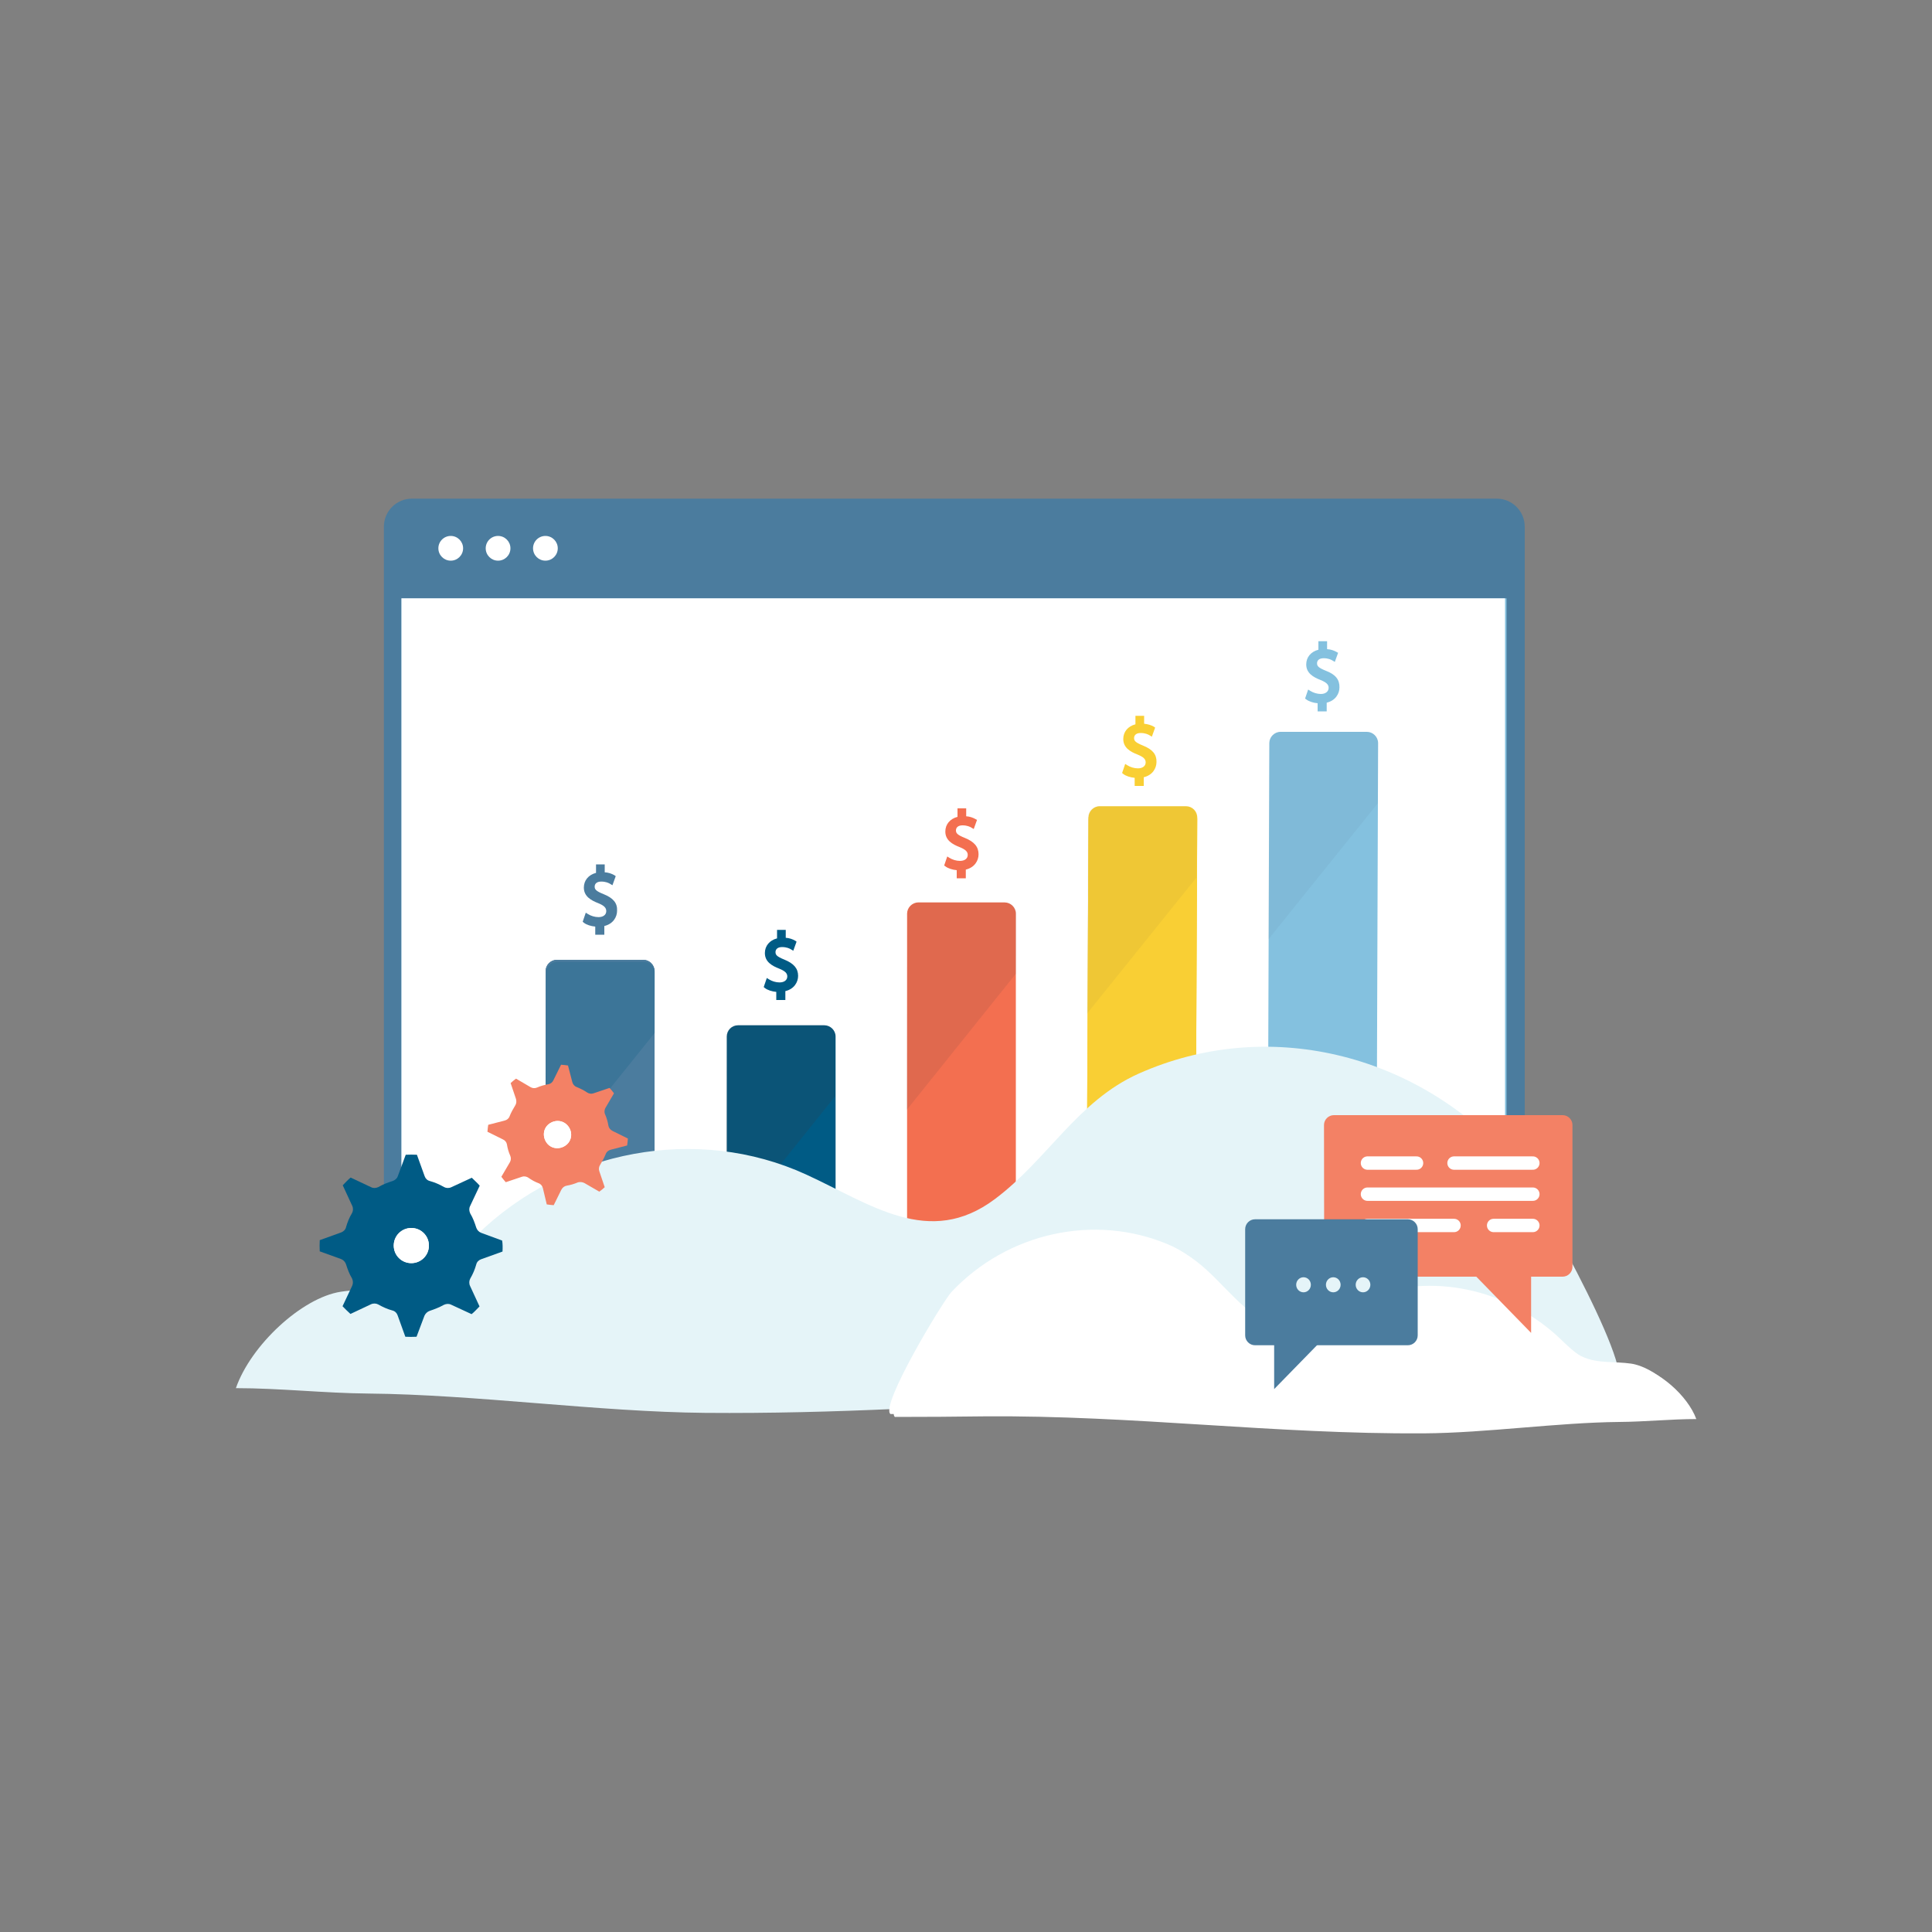
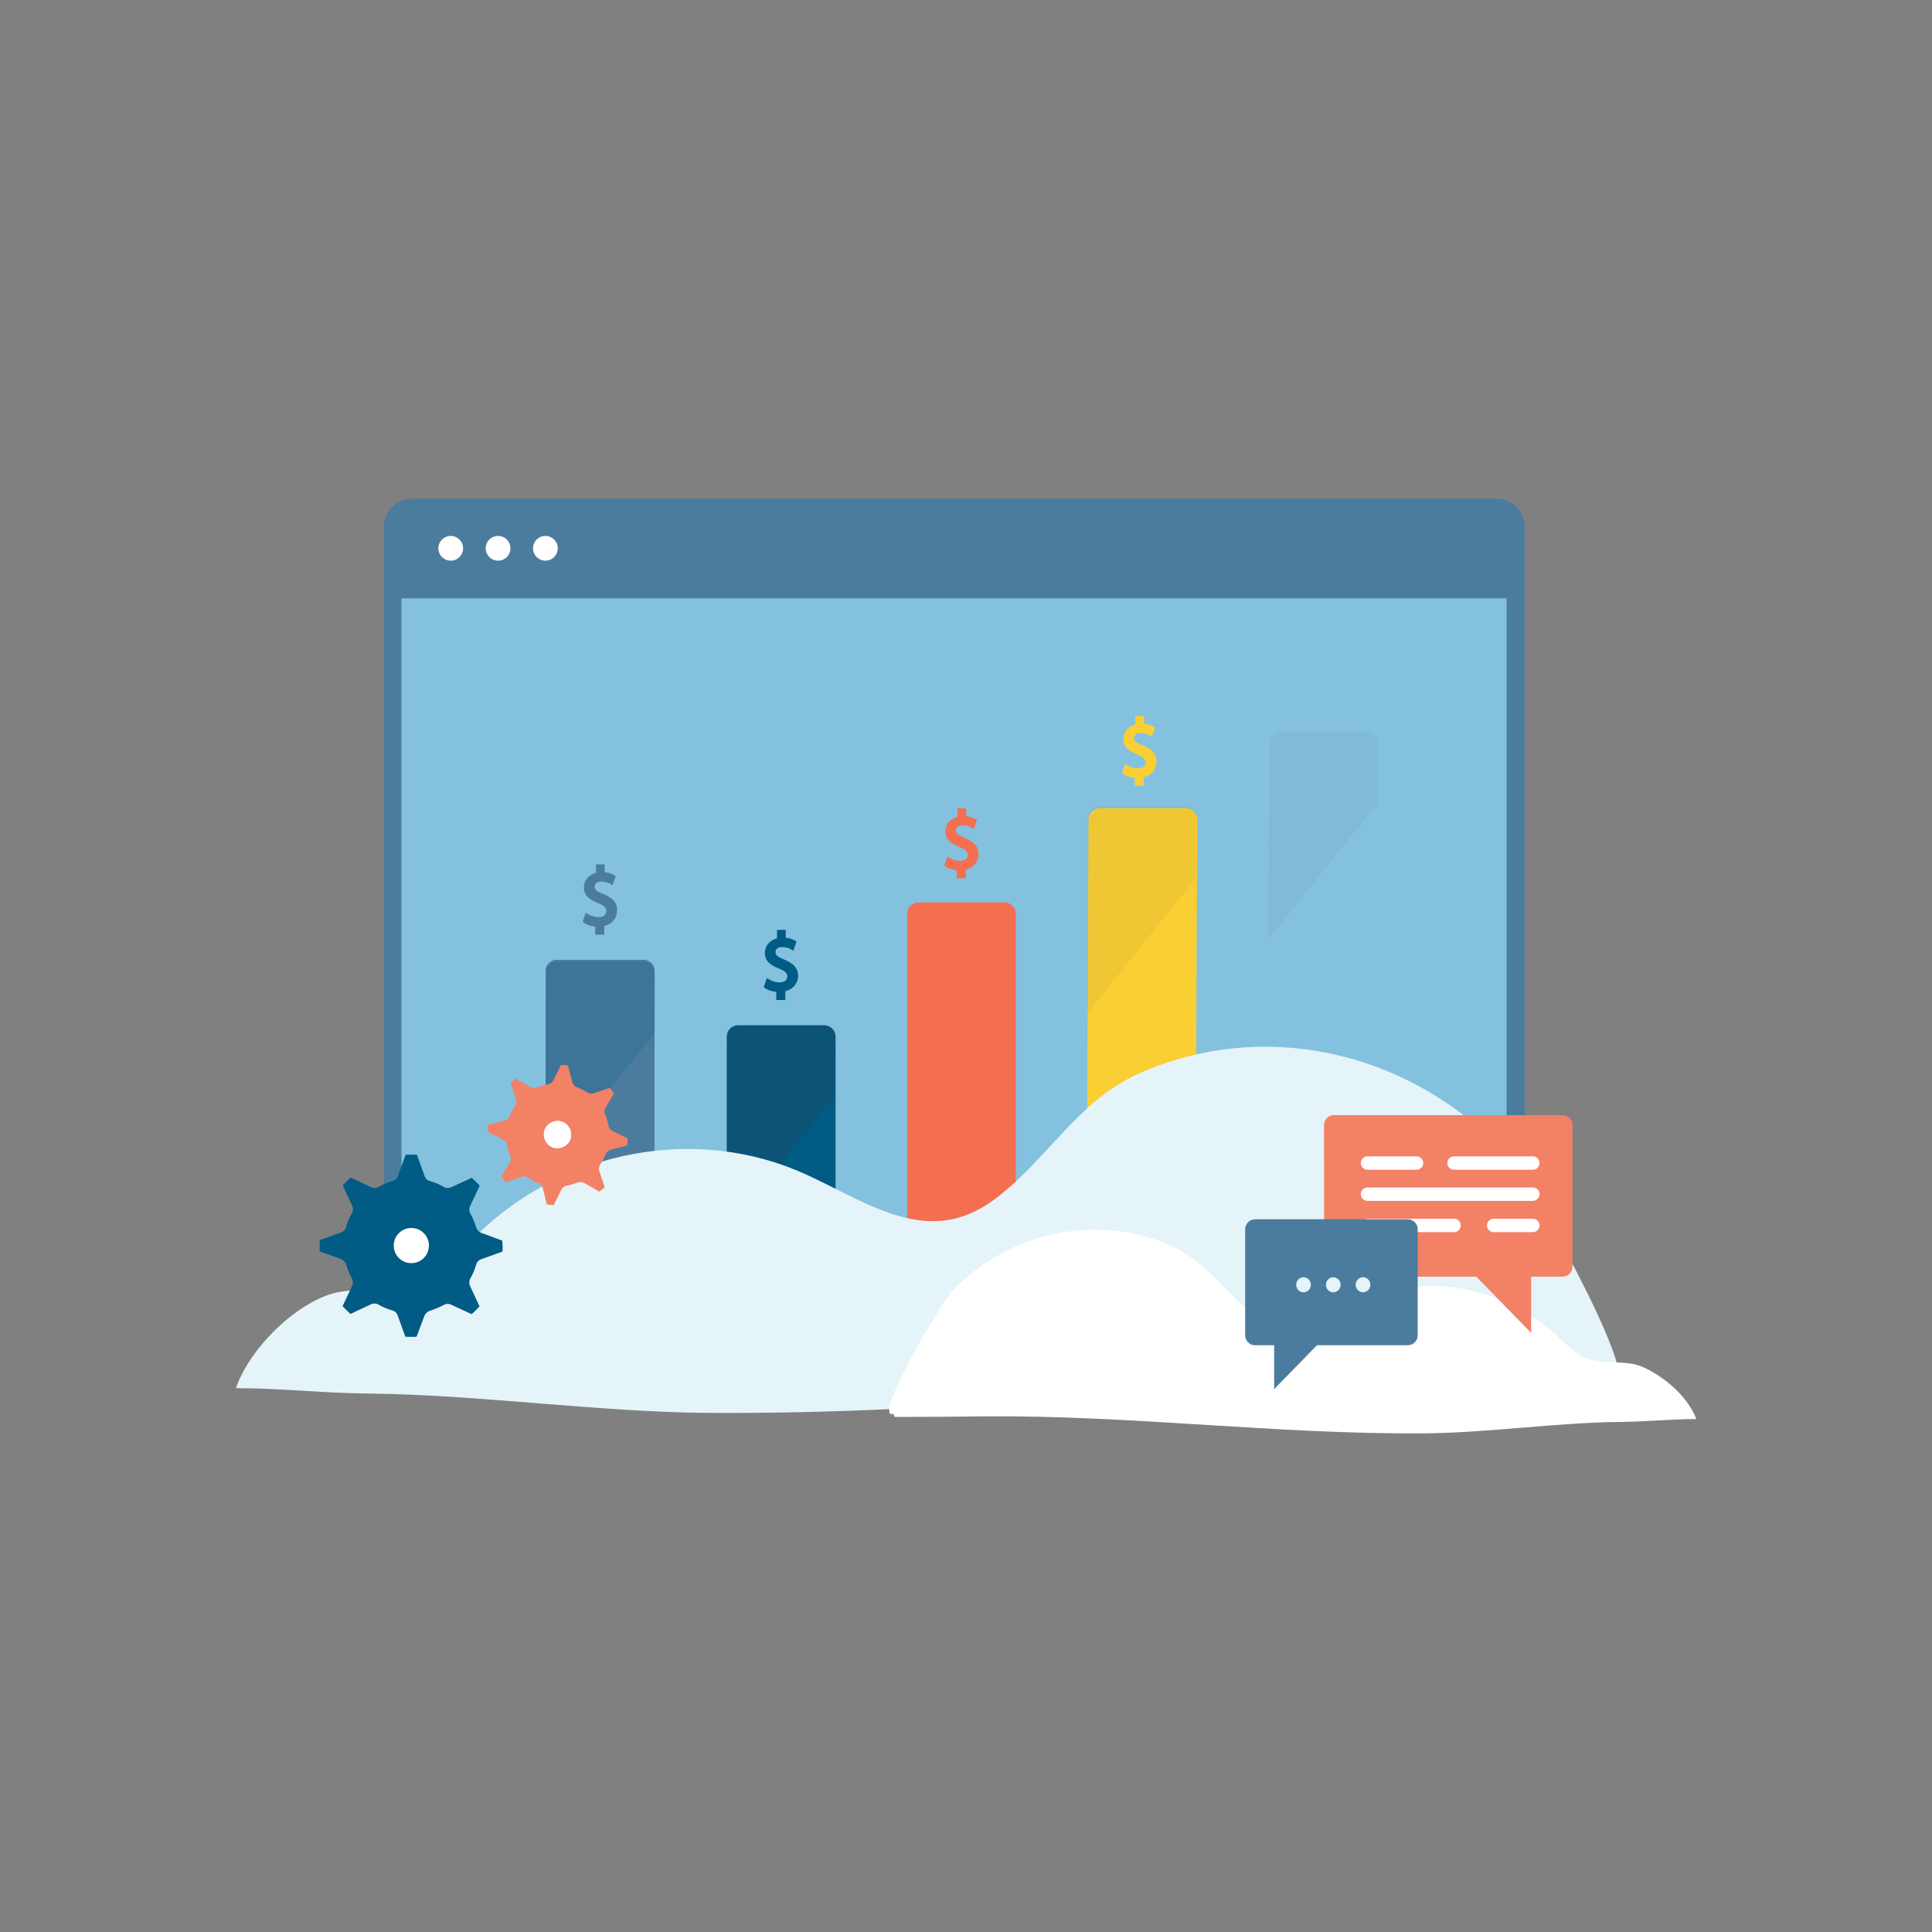
<svg xmlns="http://www.w3.org/2000/svg" version="1.1" id="Layer_1" x="0px" y="0px" viewBox="0 0 1000 1000" style="enable-background:new 0 0 1000 1000;" xml:space="preserve">
  <rect x="0" y="0" width="1000" height="1000" fill="#808080" stroke="none" />
  <style type="text/css">
	.st0{fill:#4B7C9E;}
	.st1{fill:#84C1DF;}
	.st2{fill:#FFFFFF;}
	.st3{fill:#F9CF34;}
	.st4{opacity:5.000000e-02;fill:#383A44;enable-background:new    ;}
	.st5{fill:#F36F50;}
	.st6{opacity:0.1;fill:#383A44;enable-background:new    ;}
	.st7{fill:#005B85;}
	.st8{opacity:0.2;fill:#383A44;enable-background:new    ;}
	.st9{opacity:0.2;fill:#005B85;enable-background:new    ;}
	.st10{fill:#E5F4F8;}
	.st11{fill:#F38165;}
	.st12{fill:none;stroke:#FFFFFF;stroke-width:6.924;stroke-linecap:round;stroke-miterlimit:10;}
</style>
  <g id="Layer_2_1_">
</g>
  <g id="Layer_1_1_">
    <g>
      <path class="st0" d="M198.7,308.1v351.8c0,8,6.5,14.5,14.5,14.5h561.5c8,0,14.5-6.5,14.5-14.5V308.1v-35.5c0-8-6.5-14.5-14.5-14.5    H213.2c-8,0-14.5,6.5-14.5,14.5V308.1z" />
      <g>
        <g>
          <rect id="SVGID_1_" x="207.8" y="309.7" class="st1" width="572" height="351.8" />
        </g>
      </g>
      <g>
        <g>
-           <rect id="SVGID_3_" x="207.8" y="309.7" class="st2" width="571.2" height="351.8" />
-         </g>
+           </g>
      </g>
      <g>
        <circle class="st2" cx="233.3" cy="283.8" r="6.4" />
        <circle class="st2" cx="257.8" cy="283.8" r="6.4" />
        <circle class="st2" cx="282.3" cy="283.8" r="6.4" />
      </g>
      <g>
        <path class="st3" d="M562.6,600.4l0.8-176.3c0-3.1,2.6-5.8,5.8-5.8h44.7c3.2,0,5.8,2.6,5.8,5.8l-0.8,176.3" />
-         <path class="st3" d="M562.6,599.4l0.8-176.3c0-3.1,2.6-5.8,5.8-5.8h44.7c3.2,0,5.8,2.6,5.8,5.8l-0.8,176.3" />
        <path class="st4" d="M562.6,524.7l0.5-101.6c0-3.1,2.6-5.8,5.8-5.8h44.7c3.1,0,5.8,2.6,5.8,5.8l-0.1,31.1L562.6,524.7z" />
        <path class="st3" d="M591.6,385.9c-4-1.6-4.6-2.5-4.6-3.9c0-1.3,0.9-2.6,3.4-2.6c2.3,0,3.9,0.7,4.8,1.3l1,0.6l1.7-4.7l-0.7-0.5     c-1.4-0.8-3.1-1.3-5-1.5v-4.1h-4.5v4.4c-3.9,1-6.3,3.9-6.3,7.6c0,4.5,3.6,6.6,7.5,8.1c2.9,1.2,4.1,2.3,4.1,4c0,1.9-1.6,3.1-4,3.1     c-1.9,0-3.9-0.6-5.5-1.6l-1.1-0.7l-1.6,4.7l0.6,0.5c1.4,1.1,3.7,1.8,5.9,2v4.2h4.7v-4.5c4.6-1.1,6.6-4.7,6.6-7.9     C598.7,390.5,596.6,387.9,591.6,385.9z" />
      </g>
      <g>
        <path class="st5" d="M525.8,679.5c0,3.2-2.6,5.8-5.8,5.8h-44.7c-3.1,0-5.8-2.6-5.8-5.8V472.9c0-3.1,2.6-5.8,5.8-5.8h44.7     c3.1,0,5.8,2.6,5.8,5.8V679.5z" />
-         <path class="st6" d="M469.3,574.5l0.4-101.6c0-3.1,2.6-5.8,5.8-5.8h44.7c3.1,0,5.8,2.6,5.8,5.8l-0.1,31L469.3,574.5z" />
        <path class="st5" d="M499.4,433.7c-4-1.6-4.6-2.5-4.6-3.9c0-1.3,0.9-2.6,3.4-2.6c2.3,0,3.9,0.7,4.8,1.3l1,0.6l1.7-4.7L505,424     c-1.4-0.8-3.1-1.4-4.9-1.5v-4.1h-4.5v4.4c-3.9,1-6.3,3.9-6.3,7.6c0,4.5,3.6,6.6,7.5,8.1c2.9,1.2,4.1,2.3,4.1,4     c0,1.9-1.6,3.1-4,3.1c-1.9,0-3.9-0.6-5.5-1.6l-1.1-0.7l-1.6,4.7l0.6,0.4c1.4,1.1,3.7,1.8,5.9,2v4.2h4.7v-4.5     c4.6-1.1,6.6-4.7,6.6-7.9C506.5,438.3,504.3,435.7,499.4,433.7z" />
      </g>
      <g>
        <path class="st7" d="M432.5,673.2c0,3.1-2.6,5.8-5.8,5.8H382c-3.1,0-5.8-2.6-5.8-5.8V536.5c0-3.2,2.6-5.8,5.8-5.8h44.7     c3.1,0,5.8,2.6,5.8,5.8V673.2z" />
        <path class="st8" d="M375.7,638l0.4-101.6c0-3.2,2.6-5.8,5.8-5.8h44.7c3.1,0,5.8,2.6,5.8,5.8l-0.1,31L375.7,638z" />
        <path class="st7" d="M406,496.7c-4-1.6-4.6-2.5-4.6-3.9c0-1.3,0.9-2.6,3.4-2.6c2.3,0,3.9,0.7,4.8,1.3l1,0.6l1.7-4.7l-0.7-0.5     c-1.4-0.8-3.1-1.4-4.9-1.5v-4.1h-4.5v4.4c-3.9,1-6.3,3.9-6.3,7.6c0,4.5,3.6,6.6,7.5,8.1c2.9,1.2,4.1,2.3,4.1,4     c0,1.9-1.6,3.1-4,3.1c-1.9,0-3.9-0.6-5.5-1.6l-1.1-0.7l-1.6,4.7l0.6,0.5c1.4,1.1,3.7,1.8,5.9,2v4.2h4.7V513     c4.6-1.1,6.6-4.7,6.6-7.9C413.1,501.3,410.9,498.7,406,496.7z" />
      </g>
      <g>
        <path class="st0" d="M338.7,605.5c0,3.2-2.6,5.8-5.8,5.8h-44.7c-3.1,0-5.8-2.6-5.8-5.8V502.6c0-3.1,2.6-5.8,5.8-5.8H333     c3.1,0,5.8,2.6,5.8,5.8V605.5z" />
        <path class="st0" d="M338.7,634.3c0,3.1-2.6,5.8-5.8,5.8h-44.7c-3.1,0-5.8-2.6-5.8-5.8V502.6c0-3.1,2.6-5.8,5.8-5.8H333     c3.1,0,5.8,2.6,5.8,5.8V634.3z" />
        <path class="st9" d="M282.2,605.2l0.5-101.6c0-3.2,2.6-5.8,5.8-5.8h44.7c3.2,0,5.8,2.6,5.8,5.8l-0.1,31L282.2,605.2z" />
        <path class="st0" d="M312.4,462.8c-4-1.6-4.6-2.5-4.6-3.9c0-1.3,0.9-2.6,3.4-2.6c2.3,0,3.9,0.7,4.8,1.3l1,0.6l1.7-4.7l-0.7-0.5     c-1.4-0.8-3.1-1.4-5-1.5v-4.1h-4.5v4.4c-3.9,1-6.3,3.9-6.3,7.6c0,4.5,3.6,6.6,7.5,8.1c2.9,1.2,4.1,2.3,4.1,4.1     c0,1.9-1.6,3.1-4,3.1c-1.9,0-3.9-0.6-5.5-1.6l-1.1-0.7l-1.6,4.7l0.6,0.5c1.4,1.1,3.7,1.8,5.9,2v4.2h4.7v-4.5     c4.6-1.1,6.6-4.7,6.6-7.9C319.6,467.4,317.4,464.8,312.4,462.8z" />
      </g>
      <g>
        <path class="st1" d="M656.2,615.8l0.8-231.2c0-3.1,2.6-5.8,5.8-5.8h44.7c3.1,0,5.8,2.6,5.8,5.8l-0.8,231.2" />
        <path class="st4" d="M656.5,486.2l0.5-101.6c0-3.1,2.6-5.8,5.8-5.8h44.7c3.1,0,5.8,2.6,5.8,5.8l-0.1,31.1L656.5,486.2z" />
        <path class="st1" d="M686.3,347.2c-4-1.6-4.6-2.5-4.6-3.9c0-1.3,0.9-2.6,3.4-2.6c2.3,0,3.9,0.7,4.8,1.3l1,0.6l1.7-4.7l-0.7-0.4     c-1.4-0.8-3.1-1.4-5-1.5v-4.1h-4.5v4.4c-3.9,1-6.3,3.9-6.3,7.6c0,4.5,3.6,6.6,7.5,8.1c2.9,1.2,4.1,2.3,4.1,4c0,1.9-1.6,3.2-4,3.2     c-1.9,0-3.9-0.6-5.5-1.6l-1.1-0.7l-1.6,4.7l0.6,0.4c1.4,1.1,3.7,1.8,5.9,2v4.2h4.7v-4.5c4.6-1.1,6.6-4.7,6.6-7.9     C693.4,351.8,691.3,349.1,686.3,347.2z" />
      </g>
      <path class="st10" d="M836.3,716.4c0.3,0,0.5,0,0.8,0c9.5-8.1-46.9-107.2-54.4-115.7c-49.8-56.2-127.4-74.4-193.3-45    c-31.6,14.1-47.2,44.5-74.4,64.9c-34.1,25.6-64.4,2.6-97.8-12.7c-56.1-25.7-125-13.1-170.5,31.4c-8.6,8.5-16.8,18.2-27.5,23.1    c-13.3,6.2-28.5,4-42.8,6.2c-20.2,3.1-46.6,27.7-54.3,49.9c22.7,0,45.7,2.6,68.6,2.8c55.5,0.5,118.9,9.5,174.4,10    c133.6,1.1,258.8-16.3,392.1-15.4C783.5,716.1,810,716.3,836.3,716.4z" />
      <path class="st2" d="M463.6,733.4c-0.2,0-0.4,0-0.4,0c-5.5-4.4,27.2-58.5,31.6-63.2c28.9-30.7,74-40.7,112.1-24.6    c18.4,7.7,27.4,24.3,43.1,35.5c19.8,14,37.3,1.4,56.8-6.9c32.6-14,72.5-7.1,99,17.1c5,4.6,9.8,9.9,15.9,12.6    c7.7,3.4,16.6,2.2,24.8,3.4c11.8,1.7,27.1,15.1,31.5,27.2c-13.1,0-26.5,1.4-39.8,1.5c-32.2,0.3-68.9,5.7-101.2,5.9    c-77.5,0.5-150.1-9.4-227.5-8.8C494.2,733.3,478.9,733.4,463.6,733.4z" />
      <path class="st2" d="M461.3,731.9c-0.2,0-0.4,0-0.4,0c-5.5-4.4,27.2-58.5,31.6-63.2c28.9-30.7,74-40.7,112.1-24.6    c18.4,7.7,27.4,24.3,43.1,35.5c19.8,14,37.4,1.4,56.8-6.9c32.6-14,72.5-7.1,99,17.1c5,4.6,9.8,9.9,15.9,12.6    c7.7,3.4,16.6,2.2,24.8,3.4c11.8,1.7,27.1,15.1,31.5,27.2c-13.1,0-26.5,1.4-39.8,1.5c-32.2,0.3-68.9,5.7-101.2,5.8    c-77.5,0.5-150.1-9.4-227.5-8.8C491.9,731.7,476.6,731.8,461.3,731.9z" />
      <g>
        <g>
          <path class="st7" d="M260.1,647.8l-11.1,4c-1.2,0.4-2.2,1.4-2.5,2.7c-0.7,2.5-1.7,4.9-3.1,7.3c-0.6,1.1-0.7,2.5-0.1,3.8      l4.9,10.6c-1.4,1.4-2.6,2.8-4.1,4l-10.6-4.9c-1.2-0.6-2.5-0.5-3.8,0.1c-2.3,1.3-4.9,2.3-7.3,3.1c-1.2,0.4-2.2,1.4-2.7,2.5      l-4.1,10.9c-1.9,0.1-3.9,0.1-5.8,0l-4-11.1c-0.4-1.2-1.4-2.2-2.7-2.5c-2.6-0.7-5-1.8-7.3-3.1c-1.1-0.6-2.5-0.7-3.8-0.1l-10.6,5      c-1.4-1.3-2.8-2.6-4.1-4l5-10.6c0.5-1.2,0.5-2.5-0.1-3.8c-1.4-2.3-2.3-4.8-3.1-7.3c-0.4-1.2-1.3-2.2-2.5-2.7l-11.1-4      c-0.1-1.9-0.1-3.9,0-5.8l11.1-4c1.2-0.5,2.2-1.4,2.5-2.7c0.7-2.5,1.7-5,3.1-7.3c0.6-1.1,0.7-2.5,0.1-3.8l-4.9-10.6      c1.4-1.4,2.6-2.8,4.1-4l10.6,5c1.2,0.6,2.5,0.5,3.8-0.1c2.3-1.4,4.8-2.3,7.3-3.1c1.2-0.4,2.3-1.3,2.7-2.5l4.1-11.1      c1.9-0.1,3.9-0.1,5.8,0l4,11.1c0.4,1.2,1.4,2.2,2.7,2.5c2.5,0.7,4.9,1.7,7.3,3.1c1.1,0.6,2.5,0.7,3.8,0.1l10.6-4.9      c1.4,1.4,2.8,2.6,4.1,4.1l-5,10.6c-0.6,1.2-0.5,2.5,0.1,3.8c1.4,2.3,2.3,4.8,3.1,7.3c0.4,1.2,1.3,2.2,2.5,2.7l10.9,4      C260.2,643.8,260.2,645.7,260.1,647.8z" />
        </g>
        <path class="st11" d="M313.2,576.8c0.8,1.8,1.4,3.9,1.7,5.8c0.2,1.2,1,2.2,2.2,2.8l7.9,3.9c-0.1,1.2-0.2,2.4-0.4,3.6l-8.5,2.2     c-1.2,0.3-2.2,1.1-2.6,2.3c-0.8,1.9-1.7,3.6-2.8,5.4c-0.7,1-0.9,2.3-0.5,3.4l2.8,8.3c-0.9,0.8-1.8,1.6-2.8,2.3l-7.6-4.4     c-0.9-0.5-2-0.7-3.1-0.5c-0.1,0-0.3,0.1-0.4,0.1c-1.9,0.8-3.9,1.4-5.8,1.7c-1.2,0.2-2.2,1-2.8,2.2l-3.9,7.9     c-1.2-0.1-2.4-0.2-3.6-0.4L281,615c-0.3-1.2-1.1-2.2-2.3-2.6c-1.9-0.7-3.6-1.7-5.2-2.8c-1-0.7-2.3-0.9-3.4-0.5l-8.3,2.8     c-0.4-0.4-0.8-0.9-1.2-1.4c-0.4-0.5-0.7-0.9-1.1-1.4l4.4-7.5c0.6-1,0.7-2.3,0.2-3.4c-0.8-1.8-1.4-3.8-1.7-5.8     c-0.2-1.2-1-2.2-2.2-2.7l-7.9-3.9c0.1-1.2,0.2-2.4,0.4-3.6l8.5-2.2c1.2-0.3,2.2-1.1,2.6-2.3c0.7-1.8,1.7-3.6,2.8-5.4     c0.7-1,0.8-2.2,0.5-3.4l-2.8-8.3c0.9-0.8,1.8-1.6,2.8-2.3l7.5,4.4c1,0.6,2.3,0.7,3.4,0.2c1.8-0.8,3.9-1.4,5.8-1.7     c1.2-0.2,2.2-1,2.7-2.2l3.9-7.9c1.2,0.1,2.4,0.2,3.6,0.4l2.2,8.5c0.3,1.2,1.1,2.2,2.2,2.6c1.9,0.8,3.8,1.7,5.4,2.8     c1,0.7,2.3,0.9,3.4,0.5l8.3-2.8c0.8,0.9,1.6,1.8,2.3,2.8l-4.4,7.5C312.8,574.4,312.7,575.8,313.2,576.8z" />
-         <path class="st2" d="M212.9,635.6c-5,0-9.1,4-9.1,9.1s4.1,9.1,9.1,9.1s9.1-4,9.1-9.1S217.9,635.6,212.9,635.6z" />
        <path class="st2" d="M284.1,581.8c-3.1,2.4-3.4,6.8-1,9.9c2.4,3.1,6.8,3.4,9.9,1c3.1-2.4,3.5-6.8,1-9.9S287.2,579.4,284.1,581.8z     " />
        <g>
          <path class="st2" d="M284.1,581.8c-3.1,2.4-3.4,6.8-1,9.9c2.4,3.1,6.8,3.4,9.9,1c3.1-2.4,3.5-6.8,1-9.9S287.2,579.4,284.1,581.8      z" />
        </g>
        <g>
          <path class="st2" d="M212.9,635.6c-5,0-9.1,4-9.1,9.1s4.1,9.1,9.1,9.1s9.1-4,9.1-9.1S217.9,635.6,212.9,635.6z" />
        </g>
      </g>
      <g>
        <path class="st11" d="M685.4,655.7c0,2.8,2.3,5.1,5.1,5.1h118.3c2.8,0,5.1-2.3,5.1-5.1v-73.4c0-2.8-2.3-5.1-5.1-5.1H690.4     c-2.8,0-5.1,2.3-5.1,5.1L685.4,655.7L685.4,655.7z" />
      </g>
      <polyline class="st11" points="792.5,641.7 792.5,689.9 750.1,646.4   " />
      <g>
        <line class="st12" x1="707.8" y1="602" x2="733.2" y2="602" />
        <g>
          <line class="st12" x1="752.6" y1="602" x2="793.4" y2="602" />
          <line class="st12" x1="707.8" y1="618.1" x2="793.4" y2="618.1" />
          <g>
            <line class="st12" x1="773.1" y1="634.3" x2="793.4" y2="634.3" />
            <line class="st12" x1="707.8" y1="634.3" x2="752.6" y2="634.3" />
          </g>
        </g>
      </g>
      <g>
        <g>
          <g>
            <path class="st0" d="M733.8,691.2c0,2.8-2.3,5.1-5.1,5.1h-79.1c-2.8,0-5.1-2.3-5.1-5.1v-55c0-2.8,2.3-5.1,5.1-5.1h79.1       c2.8,0,5.1,2.3,5.1,5.1V691.2z" />
          </g>
          <polyline class="st0" points="659.5,681.4 659.5,719 692.6,685.1     " />
        </g>
        <g>
          <ellipse class="st10" cx="674.7" cy="665" rx="3.8" ry="3.9" />
          <ellipse class="st10" cx="690.1" cy="665" rx="3.8" ry="3.9" />
          <ellipse class="st10" cx="705.5" cy="665" rx="3.8" ry="3.9" />
        </g>
      </g>
    </g>
  </g>
</svg>